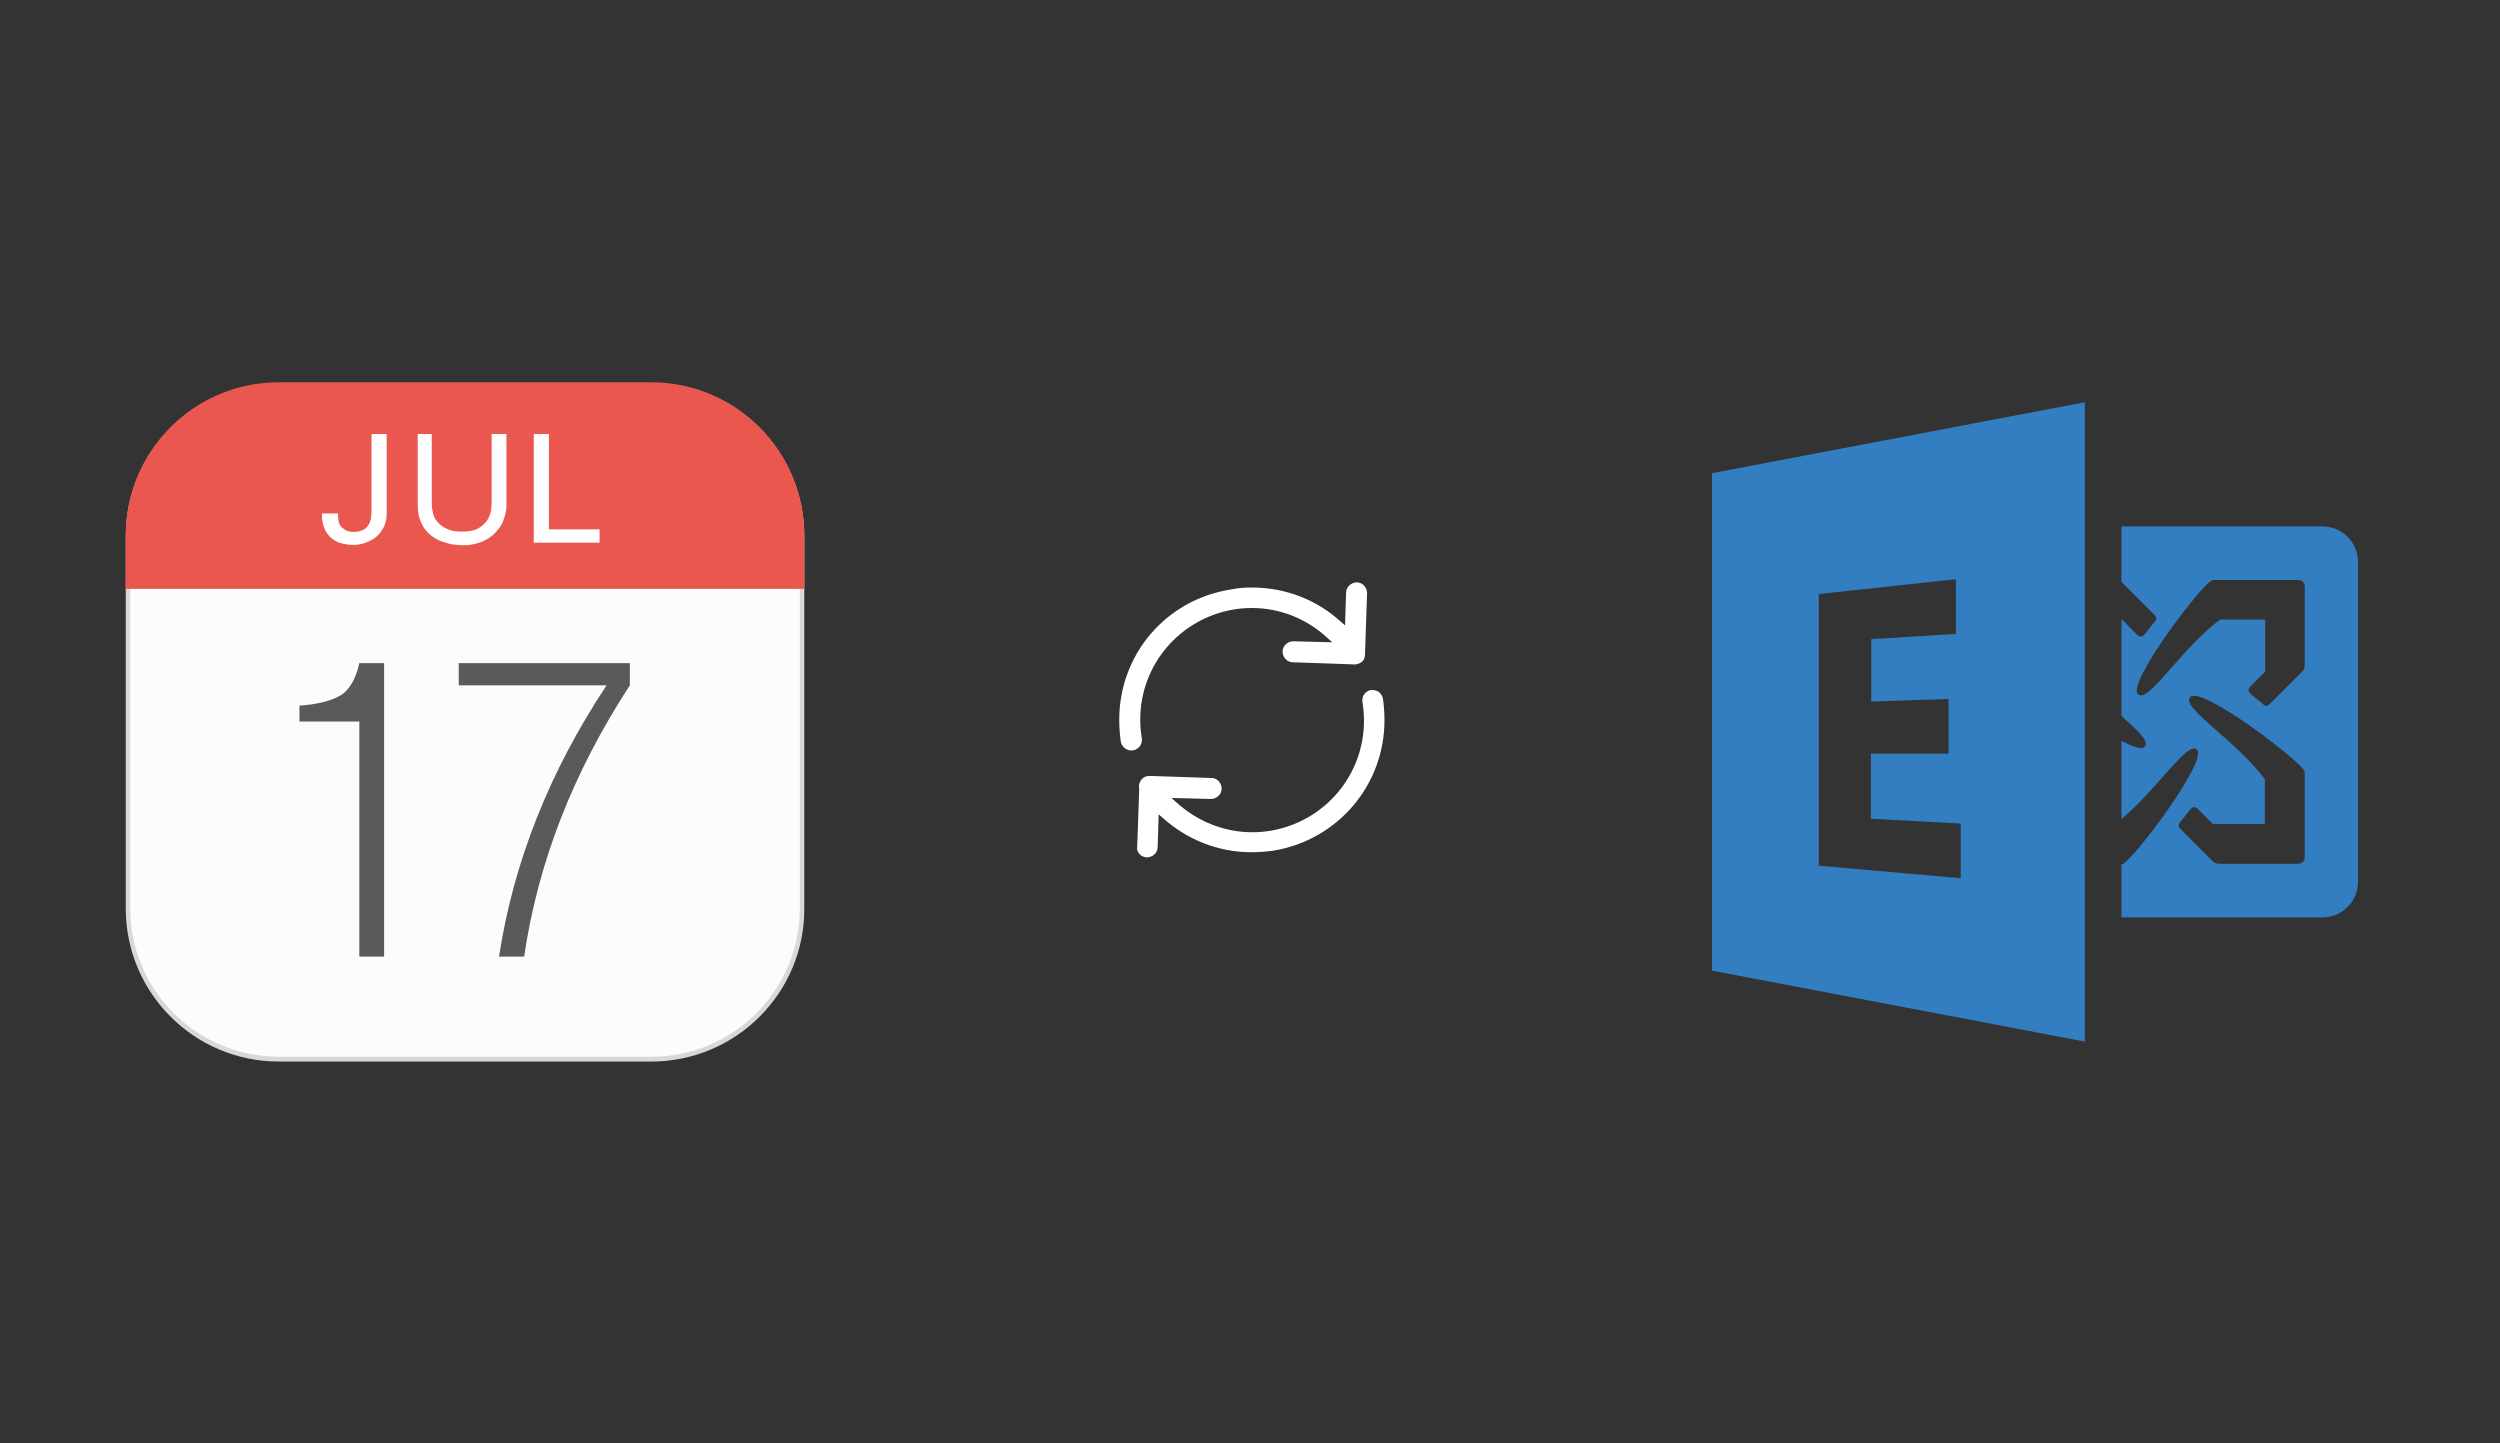
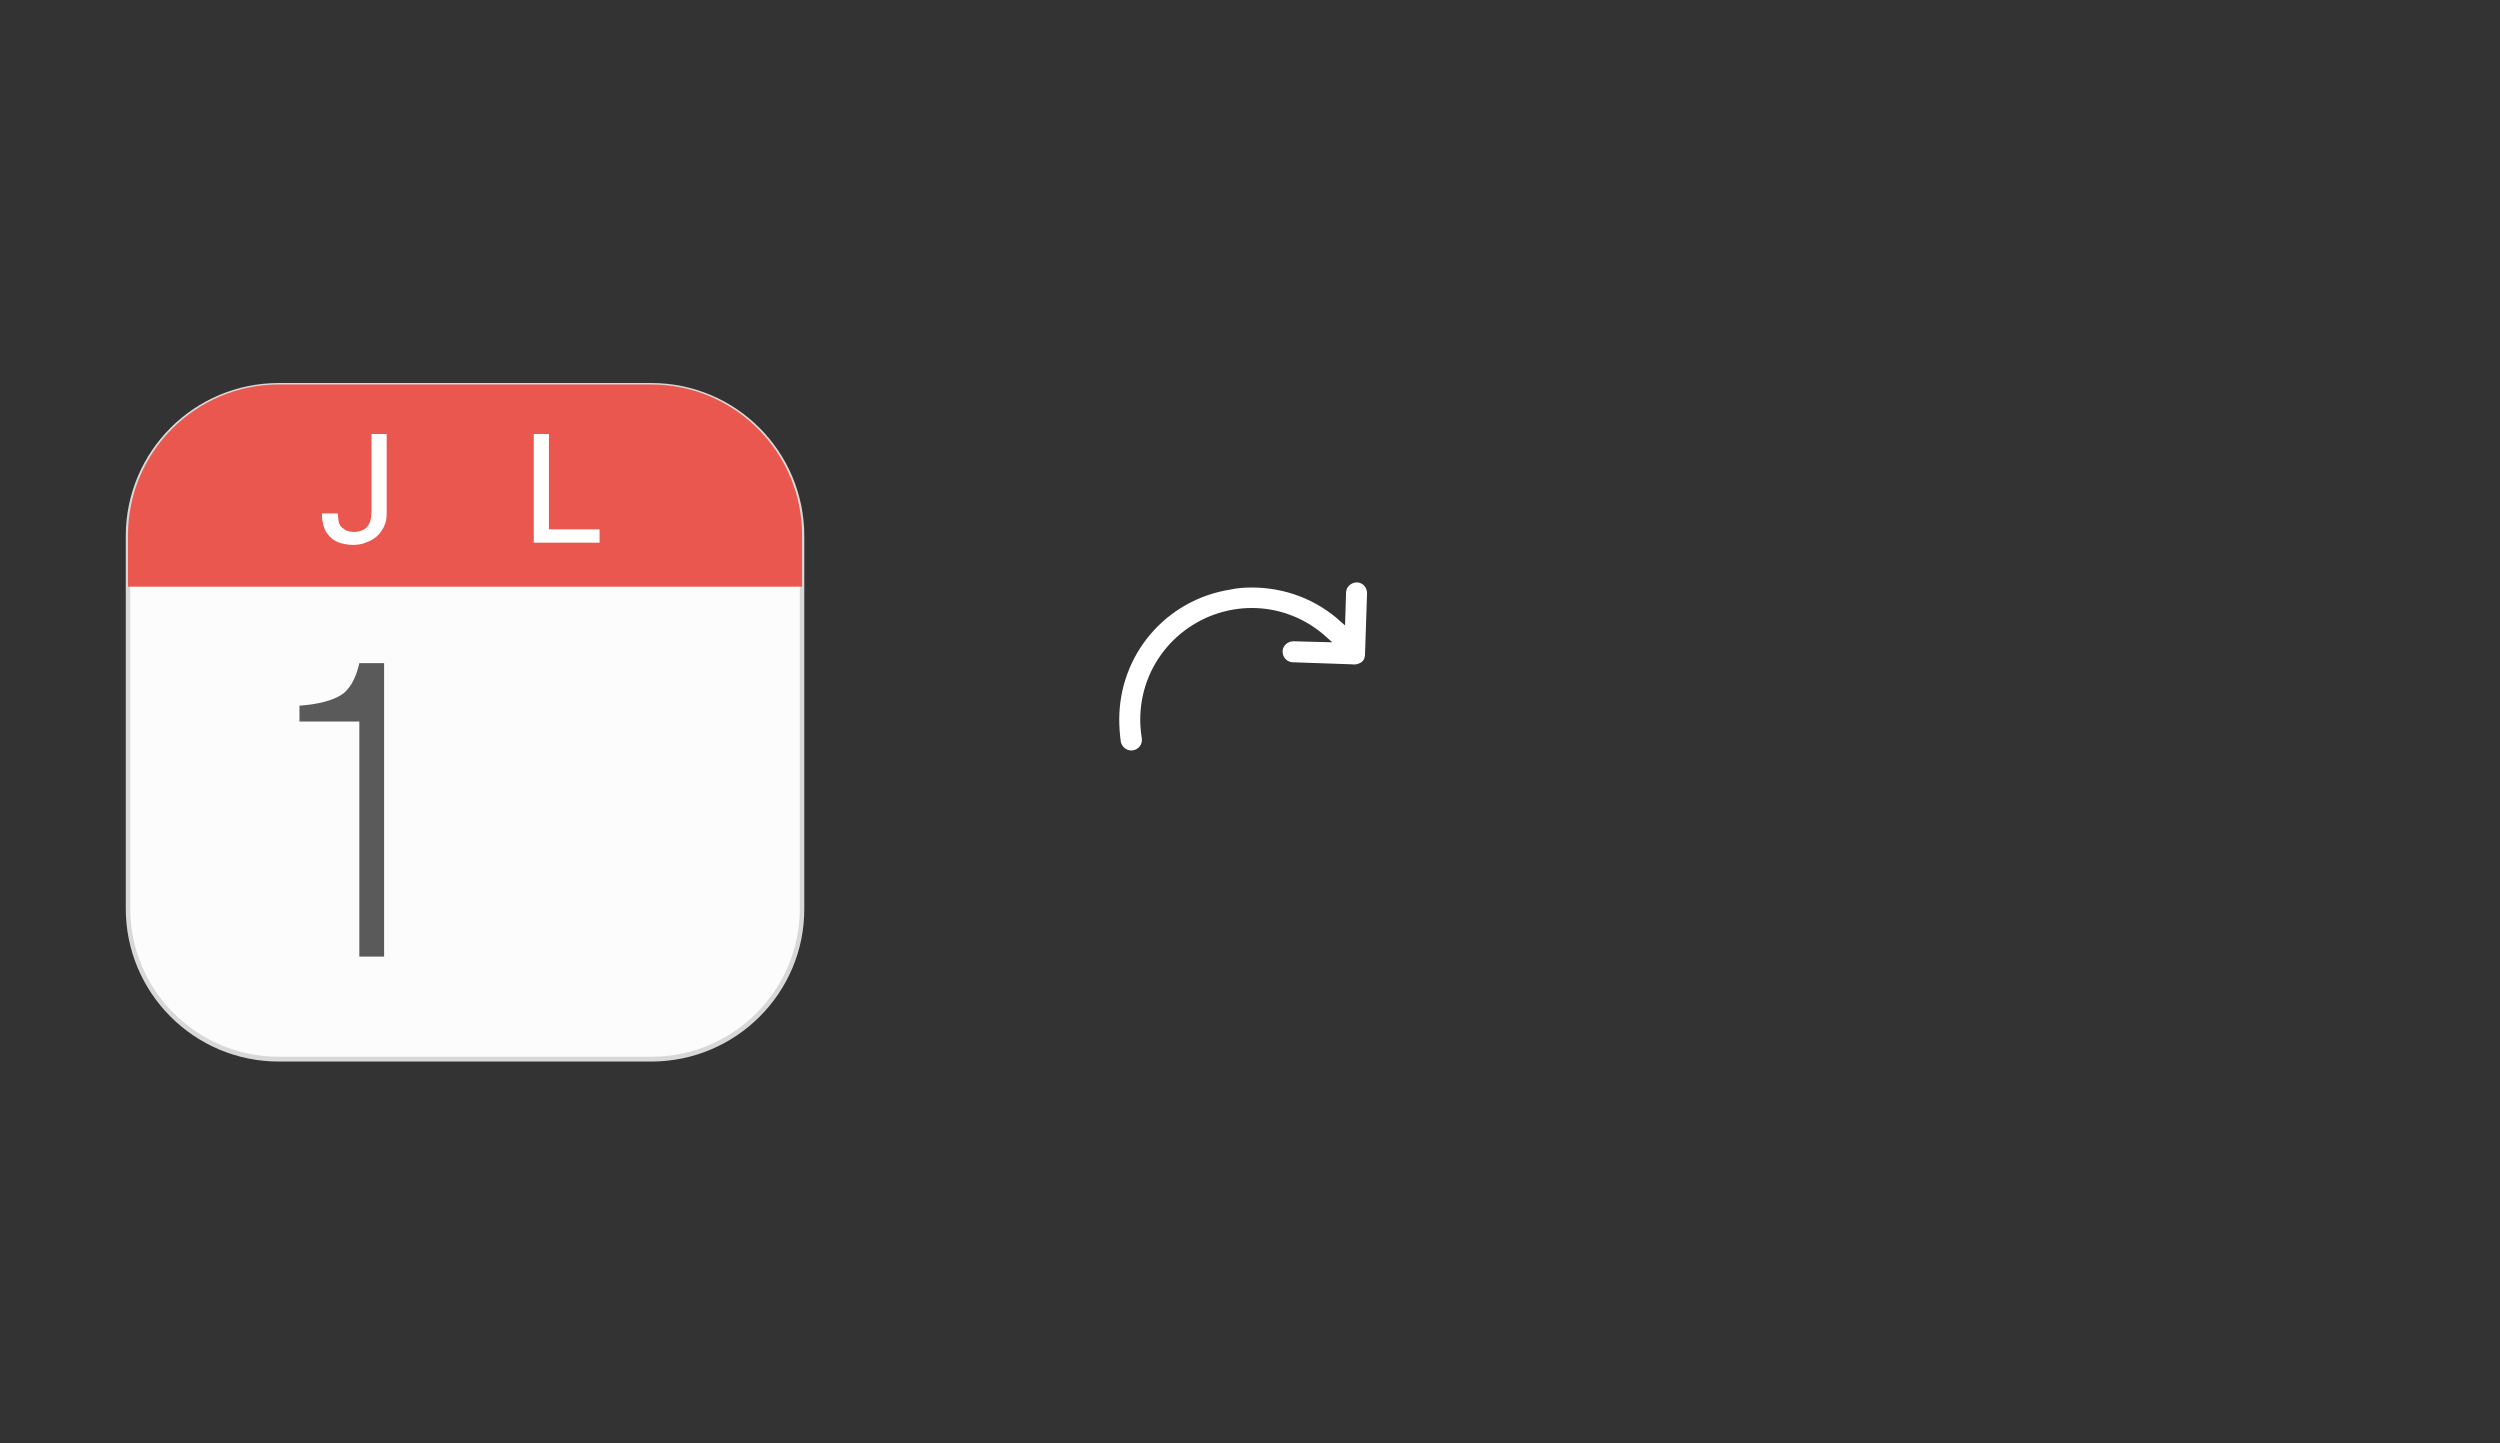
<svg xmlns="http://www.w3.org/2000/svg" x="0" y="0" width="672" height="388" xml="http://www.w3.org/XML/1998/namespace" version="1.1">
  <rect width="100%" height="100%" fill="#333333" stroke="none" />
  <svg x="422" y="66" width="250" height="256" viewBox="0, 0, 249.8, 257.7" xml:space="preserve" id="Layer_1" enable-background="new 0 0 249.8 257.7" version="1.1">
-     <path d="M37.5 61.6 L37.5 196.2 L138.4 215.4 L138.4 42.4 L37.5 61.6 z M104.8 171.2 L66.4 167.8 L66.4 94.3 L103.5 90.3 L103.5 105.1 L80.6 106.5 L80.6 123.4 L101.5 122.7 L101.5 137.5 L80.5 137.5 L80.5 155.1 L104.8 156.4 L104.8 171.2 z M202.7 76 L148.3 76 L148.3 91 C148.4 91.1 148.5 91.1 148.5 91.2 L157.2 99.9 C157.9 100.6 157.9 101.2 157.2 101.9 L154.5 105.3 C153.8 106 153.2 106 152.5 105.3 L148.5 101.2 L148.3 101.2 L148.3 127.3 C152.8 131.3 155.9 134.2 154.6 135.6 C153.9 136.5 151.5 135.7 148.3 134 L148.3 155.2 C158.2 146.9 166.2 133.9 168.7 136.4 C172 139.1 151.2 166.7 148.5 167.4 L148.3 167.4 L148.3 181.8 L202.7 181.8 C208 181.8 212.3 177.5 212.3 172.2 L212.3 85.6 C212.3 80.3 208 76 202.7 76 z M197.9 165.3 C197.9 166.7 197.2 167.3 195.9 167.3 L187.2 167.3 L175.4 167.3 C174.7 167.3 173.6 167.3 173 166.6 L164.3 157.9 C163.6 157.2 163.6 156.5 164.3 155.9 L167 152.5 C167.7 151.8 168.3 151.8 169 152.5 L173 156.5 L187.1 156.5 L187.1 144.4 C179 133.6 164.2 124.9 166.9 122.2 C169.6 118.8 197.2 139.7 197.9 142.4 L197.9 165.3 z M197.9 101.2 L197.9 112.9 C197.9 113.6 197.9 114.7 197.2 115.3 L188.5 124 C187.8 124.7 187.1 124.7 186.5 124 L183.2 121.3 C182.5 120.6 182.5 120 183.2 119.3 L187.2 115.3 L187.2 101.2 L175 101.2 C164.2 109.3 155.5 124.1 152.8 121.4 C149.5 118.7 170.3 91.1 173 90.5 L195.9 90.5 C197.3 90.5 197.9 91.2 197.9 92.5 L197.9 101.2 z" id="surface1_35_" style="fill:#337DC1;" />
-   </svg>
+     </svg>
  <svg x="250" y="107" width="173" height="173" viewBox="0, 0, 68, 125.7" xml:space="preserve" id="Layer_1#1" enable-background="new 0 0 68 125.7" version="1.1">
    <style type="text/css">
	.st0{fill:#4885ED;}
	.st1{fill:#E5E5E5;}
	.st2{fill:#FFFFFF;}
	.st3{fill:#594165;}
	.st4{fill:#FBBB00;}
	.st5{fill:#518EF8;}
	.st6{fill:#28B446;}
	.st7{fill:#F14336;}
	.st8{fill:#FFA000;}
	.st9{fill:#FFCA28;}
	.st10{fill:#F7F7F7;}
	.st11{fill-rule:evenodd;clip-rule:evenodd;}
	.st12{fill-rule:evenodd;clip-rule:evenodd;fill:#3FBDCF;}
	.st13{fill-rule:evenodd;clip-rule:evenodd;fill:#FFFFFF;}
	.st14{opacity:0.9;fill:#FFFFFF;}
	.st15{fill:#F7F7F7;stroke:#594165;stroke-width:4;stroke-miterlimit:10;}
	.st16{fill:#E0412F;}
	.st17{fill-rule:evenodd;clip-rule:evenodd;fill:#606161;}
	.st18{fill:none;stroke:#58ABF4;stroke-width:0.25;stroke-miterlimit:10;}
	.st19{fill:#036EB1;}
	.st20{fill:#A4C639;}
	.st21{fill:none;stroke:#E0412F;stroke-miterlimit:10;}
	.st22{fill:#046DB2;}
	.st23{fill-rule:evenodd;clip-rule:evenodd;fill:#528FF5;}
	.st24{fill-rule:evenodd;clip-rule:evenodd;fill:#417BE6;}
	.st25{fill-rule:evenodd;clip-rule:evenodd;fill:#4881E8;}
	.st26{fill-rule:evenodd;clip-rule:evenodd;fill:#FBC013;}
	.st27{fill:#DF871E;}
	.st28{fill:#B6B6B6;}
	.st29{fill:#8C5BA4;}
	.st30{fill:#8DC652;}
	.st31{fill:#497FC1;}
	.st32{fill:#919191;}
	.st33{fill-rule:evenodd;clip-rule:evenodd;fill:#8E8E8E;}
	.st34{fill:#8E8E8E;}
	.st35{fill:#EB3D01;}
	.st36{fill:#F57F20;}
	.st37{fill:#ED7E01;}
	.st38{fill-rule:evenodd;clip-rule:evenodd;fill:#046DB2;}
	.st39{fill:#E0E2E2;}
	.st40{fill:#47D86F;}
	.st41{fill:#4FC9F8;}
	.st42{fill:#FF9327;}
	.st43{fill:#C9C8C4;}
	.st44{fill:#9A9A9A;}
	.st45{fill:#F2F2F2;}
	.st46{fill:#D32E2A;}
	.st47{fill:#A3C53A;}
	.st48{fill:#D6D8D7;}
	.st49{fill:#3A5BBC;}
	.st50{fill:url(#SVGID_43_);}
	.st51{fill:url(#SVGID_44_);}
	.st52{fill:url(#SVGID_45_);}
	.st53{fill:url(#SVGID_46_);}
	.st54{fill:#FFE168;}
	.st55{fill:#006699;}
	.st56{fill:#F4AE01;}
	.st57{fill:#DD191F;}
	.st58{fill:#323232;}
	.st59{fill:#CDCCCA;}
	.st60{fill:#5199F0;}
	.st61{fill:#791BCC;}
	.st62{fill:#C71D2E;}
	.st63{fill:#32DAC4;}
	.st64{fill:#3C5A99;}
	.st65{fill:#FCB714;}
	.st66{fill:#F06415;}
	.st67{fill:#BDCF31;}
	.st68{fill:#00A1E0;}
	.st69{fill:#00A1E3;}
	.st70{fill:#7AAD3E;}
	.st71{fill:#A50034;}
	.st72{fill:#6B6B6B;}
	.st73{fill:#005DAA;}
	.st74{fill:#EB0028;}
	.st75{fill:#888B8D;}
	.st76{fill:#0C4DA2;}
	.st77{fill:#00BFFF;}
	.st78{fill-rule:evenodd;clip-rule:evenodd;fill:#E81123;}
	.st79{fill:#FF6700;}
	.st80{fill:#00BFFE;}
	.st81{fill:#C4C4C4;}
	.st82{fill:url(#SVGID_47_);}
	.st83{fill:url(#SVGID_48_);}
	.st84{fill:url(#SVGID_49_);}
	.st85{fill:url(#SVGID_50_);}
	.st86{fill:#E5E5E5;stroke:#8E8E8E;stroke-width:2;stroke-miterlimit:10;}
	.st87{fill-rule:evenodd;clip-rule:evenodd;fill:#594165;}
	.st88{fill-rule:evenodd;clip-rule:evenodd;fill:#D4D4D4;}
	.st89{fill-rule:evenodd;clip-rule:evenodd;fill:#3669D6;}
	.st90{fill-rule:evenodd;clip-rule:evenodd;fill:#3A81F4;}
	.st91{fill-rule:evenodd;clip-rule:evenodd;fill:#FAFAFA;}
	.st92{fill-rule:evenodd;clip-rule:evenodd;fill:#E0E0E0;}
	.st93{fill:url(#SVGID_59_);}
	.st94{opacity:0.2;fill:#56C7DA;enable-background:new    ;}
	.st95{fill:url(#SVGID_60_);}
	.st96{fill:url(#SVGID_61_);}
	.st97{fill:url(#SVGID_62_);}
	.st98{fill:url(#SVGID_63_);}
	.st99{fill:url(#SVGID_64_);}
	.st100{fill:#FCFCFC;enable-background:new    ;}
	.st101{enable-background:new    ;}
	.st102{fill:#5A5A5A;}
	.st103{fill:#D8D8D8;enable-background:new    ;}
	.st104{fill:#E9574E;}
	.st105{fill:none;stroke:#D8D8D8;stroke-width:0.75;stroke-miterlimit:10;enable-background:new    ;}
	.st106{fill:#E9574E;stroke:#E9574E;stroke-width:0.75;stroke-miterlimit:10;enable-background:new    ;}
	.st107{fill:#E0E0E0;}
	.st108{fill:#537ABD;}
	.st109{fill:#2EB672;}
	.st110{fill:#FED14B;}
	.st111{fill:#28CD7E;}
	.st112{fill:#CECECE;}
	.st113{fill-rule:evenodd;clip-rule:evenodd;fill:#FF9D17;}
	.st114{fill:#FFFFFF;stroke:#FFFFFF;stroke-miterlimit:10;}
	.st115{fill:#249FBD;}
	.st116{fill:#D62C5D;}
	.st117{fill:#FFB62B;}
	.st118{fill:#2F63AD;}
	.st119{fill:#4C368B;}
	.st120{fill:none;stroke:#4885ED;stroke-width:7.8;stroke-miterlimit:10;}
	.st121{fill:none;stroke:#FFFFFF;stroke-width:7.8;stroke-miterlimit:10;}
	.st122{fill:#594165;stroke:#FFFFFF;stroke-width:0.5;stroke-miterlimit:10;}
	.st123{fill-rule:evenodd;clip-rule:evenodd;fill:#2F63AD;}
	.st124{fill:none;stroke:#594165;stroke-width:4;stroke-linecap:round;stroke-miterlimit:10;}
	.st125{fill:none;stroke:#594165;stroke-width:4;stroke-linecap:round;stroke-miterlimit:10;stroke-dasharray:4.843,11.624;}
	.st126{fill:none;stroke:#594165;stroke-width:4;stroke-linecap:round;stroke-miterlimit:10;stroke-dasharray:4.825,11.58;}
	.st127{fill:#D8D8D8;}
	.st128{fill:#EDEDED;}
	.st129{fill:url(#SVGID_65_);}
	.st130{fill:url(#SVGID_66_);}
	.st131{fill:url(#SVGID_67_);}
	.st132{fill:url(#SVGID_68_);}
	.st133{fill:url(#SVGID_69_);}
	.st134{fill:url(#SVGID_70_);}
	.st135{fill:url(#SVGID_71_);}
	.st136{fill:url(#SVGID_72_);}
	.st137{fill:url(#SVGID_73_);}
	.st138{fill:url(#SVGID_74_);}
	.st139{fill:url(#SVGID_75_);}
	.st140{fill:url(#SVGID_76_);}
	.st141{fill:#F6961C;}
	.st142{fill-rule:evenodd;clip-rule:evenodd;fill:#4885ED;}
	.st143{opacity:0.5;}
	.st144{fill-rule:evenodd;clip-rule:evenodd;fill:#FFB62B;}
	.st145{fill:url(#SVGID_77_);}
	.st146{fill:url(#SVGID_78_);}
	.st147{fill:url(#SVGID_79_);}
	.st148{fill:url(#SVGID_80_);}
	.st149{fill:url(#SVGID_81_);}
	.st150{fill:url(#SVGID_82_);}
	.st151{fill:url(#SVGID_83_);}
	.st152{fill:url(#SVGID_84_);}
	.st153{fill:url(#SVGID_85_);}
	.st154{fill:url(#SVGID_86_);}
	.st155{fill:url(#SVGID_87_);}
	.st156{fill:url(#SVGID_88_);}
</style>
    <g>
      <path d="M56.1 50 L56.1 50 L56.5 38.1 C56.5 37.6 56.3 37 55.9 36.6 C55.5 36.2 55 36 54.5 36 C53.4 36 52.4 36.9 52.4 38 L52.2 44.4 L51.4 43.7 C46.6 39.3 40.4 37 34 37 C34 37 34 37 34 37 C32.6 37 31.2 37.1 29.8 37.4 C17.2 39.4 8.1 50.1 8.1 62.8 C8.1 64.2 8.2 65.6 8.4 67.1 C8.6 68.2 9.7 69 10.8 68.8 C11.9 68.6 12.7 67.6 12.5 66.4 C12.3 65.2 12.2 64 12.2 62.8 C12.2 52.1 19.9 43.1 30.4 41.3 C31.6 41.1 32.8 41 34 41 C34 41 34 41 34 41 C39.5 41 44.7 43.1 48.7 46.8 L49.7 47.7 L42.1 47.5 C41 47.5 40 48.4 40 49.5 C40 50 40.2 50.6 40.6 51 C41 51.4 41.5 51.6 42 51.6 L53.5 52 C54.1 52.1 54.7 52 55.2 51.7 C55.8 51.4 56.1 50.8 56.1 50 z" class="st2" style="fill:white;" />
-       <path d="M12.1 89.1 C12.5 89.5 13 89.7 13.5 89.7 C14 89.7 14.6 89.5 15 89.1 C15.4 88.7 15.6 88.2 15.6 87.7 L15.8 81.3 L16.6 82 C21.4 86.3 27.5 88.7 33.9 88.7 C35.3 88.7 36.7 88.6 38.2 88.4 C50.8 86.3 59.9 75.6 59.9 62.9 C59.9 61.5 59.8 60.1 59.6 58.7 C59.5 58.2 59.2 57.7 58.8 57.4 C58.4 57.1 57.8 57 57.3 57 C56.2 57.2 55.4 58.2 55.6 59.4 C55.8 60.6 55.9 61.8 55.9 63 C55.9 73.7 48.2 82.7 37.7 84.5 C36.5 84.7 35.3 84.8 34.1 84.8 C34.1 84.8 34.1 84.8 34.1 84.8 C28.6 84.8 23.4 82.7 19.3 79 L18.3 78.1 L26 78.3 C27.1 78.3 28.1 77.4 28.1 76.3 C28.1 75.8 27.9 75.2 27.5 74.8 C27.1 74.4 26.6 74.2 26.1 74.2 L14.1 73.8 L14.1 73.8 C14.1 73.8 14.1 73.8 14.1 73.8 C13.6 73.8 13.2 73.9 12.9 74.1 C12.2 74.6 11.8 75.4 12 76.3 L12 76.4 L11.6 87.8 C11.5 88.1 11.7 88.7 12.1 89.1 z" class="st2" style="fill:white;" />
    </g>
  </svg>
  <svg x="0" y="66" width="250" height="256" viewBox="0, 0, 249.8, 257.7" xml:space="preserve" id="Layer_1#2" enable-background="new 0 0 249.8 257.7" version="1.1">
    <g>
      <path d="M176.2 220.2 L73.5 220.2 C51.5 220.2 33.6 202.3 33.6 180.3 L33.6 77.6 C33.6 55.6 51.5 37.7 73.5 37.7 L176.2 37.7 C198.2 37.7 216.1 55.6 216.1 77.6 L216.1 180.3 C216.1 202.3 198.2 220.2 176.2 220.2 z" enable-background="new    " style="fill:#FCFCFC;" />
      <g enable-background="new    ">
-         <path d="M169.5 113 L169.5 119 C154.1 142.6 144.6 167.1 140.9 192.4 L134.1 192.4 C138 166.9 147.7 142.4 163.2 119 L123.2 119 L123.2 113 L169.5 113 z" style="fill:#5A5A5A;" />
        <path d="M96.3 113 C95.7 115.7 94.5 119.1 92.1 121.1 C89.6 123.1 84.8 124.2 80.1 124.5 L80.1 128.8 L96.3 128.8 L96.3 192.4 L103 192.4 L103 113 L96.3 113 z" style="fill:#5A5A5A;" />
      </g>
      <path d="M175.3 220.8 L74.5 220.8 C51.6 220.8 33.1 202.2 33.1 179.4 L33.1 78.6 C33.1 55.7 51.7 37.2 74.5 37.2 L175.3 37.2 C198.2 37.2 216.7 55.8 216.7 78.6 L216.7 179.4 C216.8 202.2 198.2 220.8 175.3 220.8 z M74.5 38.3 C52.3 38.3 34.3 56.3 34.3 78.5 L34.3 179.3 C34.3 201.5 52.3 219.5 74.5 219.5 L175.3 219.5 C197.5 219.5 215.5 201.5 215.5 179.3 L215.5 78.6 C215.5 56.4 197.5 38.4 175.3 38.4 L74.5 38.4 z" enable-background="new    " style="fill:#D8D8D8;" />
      <g enable-background="new    ">
        <path d="M216.1 92.2 L216.1 78.4 C216.1 55.9 197.8 37.6 175.3 37.6 L74.5 37.6 C52 37.6 33.7 55.9 33.7 78.4 L33.7 92.3 L216.1 92.3 z" style="fill:#E9574E;" />
-         <path d="M216.8 92.9 L33.1 92.9 L33.1 78.4 C33.1 55.5 51.7 37 74.5 37 L175.3 37 C198.2 37 216.7 55.6 216.7 78.4 L216.7 92.9 z M34.3 91.6 L215.5 91.6 L215.5 78.4 C215.5 56.2 197.5 38.2 175.3 38.2 L74.5 38.2 C52.3 38.2 34.3 56.2 34.3 78.4 L34.3 91.6 z" style="fill:#E9574E;" />
      </g>
      <g>
        <path d="M90.5 72.4 C90.5 72.9 90.6 73.5 90.6 74.1 C90.7 74.7 90.8 75.2 91.1 75.7 C91.3 76.1 91.8 76.5 92.4 76.9 C93 77.3 93.9 77.5 94.9 77.5 C95.7 77.5 96.5 77.3 97.2 77 C97.9 76.7 98.5 76.1 98.9 75.4 C99.1 75.1 99.2 74.8 99.3 74.4 C99.4 74 99.5 73.7 99.5 73.3 C99.5 72.9 99.6 72.6 99.6 72.3 C99.6 72 99.6 71.7 99.6 71.5 L99.6 51 L103.7 51 L103.7 72.6 C103.7 74 103.4 75.2 102.9 76.2 C102.4 77.2 101.7 78.1 100.9 78.8 C100.1 79.5 99.1 80 98 80.4 C97 80.8 95.9 81 94.6 81 C94.2 81 93.7 81 93.1 80.9 C92.5 80.8 91.9 80.7 91.2 80.5 C90.5 80.3 89.9 80 89.3 79.6 C88.7 79.2 88.1 78.6 87.6 77.9 C87.2 77.4 87 76.9 86.8 76.4 C86.6 75.9 86.5 75.4 86.4 74.9 C86.3 74.4 86.2 74 86.2 73.6 C86.2 73.2 86.2 72.8 86.2 72.5 L90.5 72.5 z" style="fill:white;" />
-         <path d="M115.9 51 L115.9 69.2 C115.9 70 115.9 70.7 116 71.2 C116.1 71.8 116.2 72.3 116.3 72.7 C116.4 73.1 116.6 73.5 116.7 73.7 C116.8 74 117 74.2 117.2 74.5 C117.7 75.1 118.2 75.6 118.8 76 C119.4 76.4 120 76.7 120.6 76.9 C121.2 77.1 121.8 77.3 122.4 77.3 C123 77.4 123.5 77.4 124.1 77.4 C126.1 77.4 127.6 77.1 128.7 76.4 C129.8 75.7 130.6 74.9 131.1 74 C131.6 73.1 131.9 72.2 132 71.2 C132.1 70.3 132.1 69.5 132.1 69 L132.1 51 L136.1 51 L136.1 69.2 C136.1 69.6 136.1 70.1 136.1 70.7 C136.1 71.3 136 71.9 135.8 72.6 C135.7 73.3 135.4 74 135.1 74.8 C134.8 75.6 134.3 76.3 133.7 77 C133 77.9 132.2 78.6 131.3 79.2 C130.4 79.7 129.6 80.2 128.7 80.4 C127.8 80.7 127 80.9 126.2 81 C125.4 81.1 124.8 81.1 124.2 81.1 C123.5 81.1 122.7 81 121.8 80.9 C120.9 80.8 120 80.5 119 80.2 C118 79.9 117.1 79.4 116.2 78.8 C115.3 78.2 114.5 77.4 113.8 76.4 C113.6 76.1 113.4 75.7 113.2 75.3 C113 74.9 112.8 74.4 112.6 73.9 C112.4 73.3 112.3 72.6 112.2 71.9 C112.1 71.1 112.1 70.2 112.1 69 L112.1 51 L115.9 51 z" style="fill:white;" />
        <path d="M143.5 51 L147.6 51 L147.6 76.8 L161.3 76.8 L161.3 80.4 L143.5 80.4 L143.5 51 z" style="fill:white;" />
      </g>
    </g>
  </svg>
</svg>